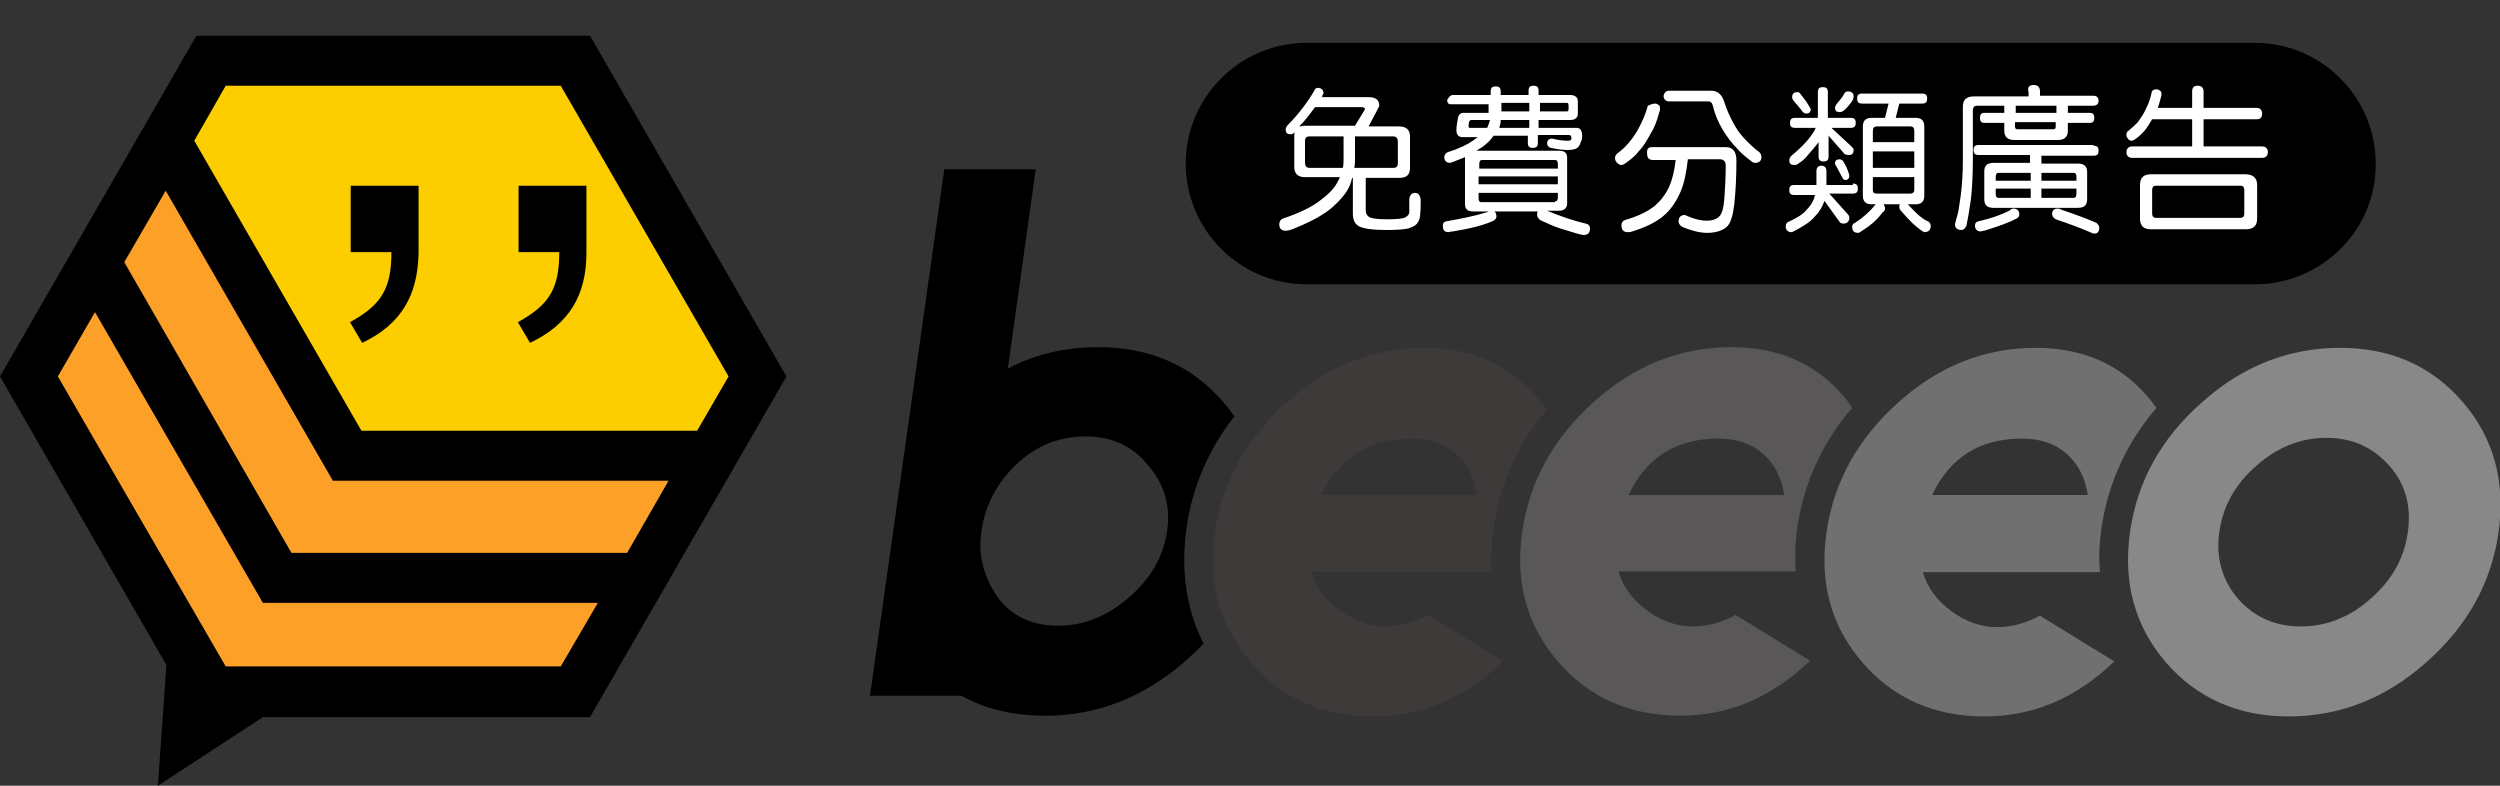
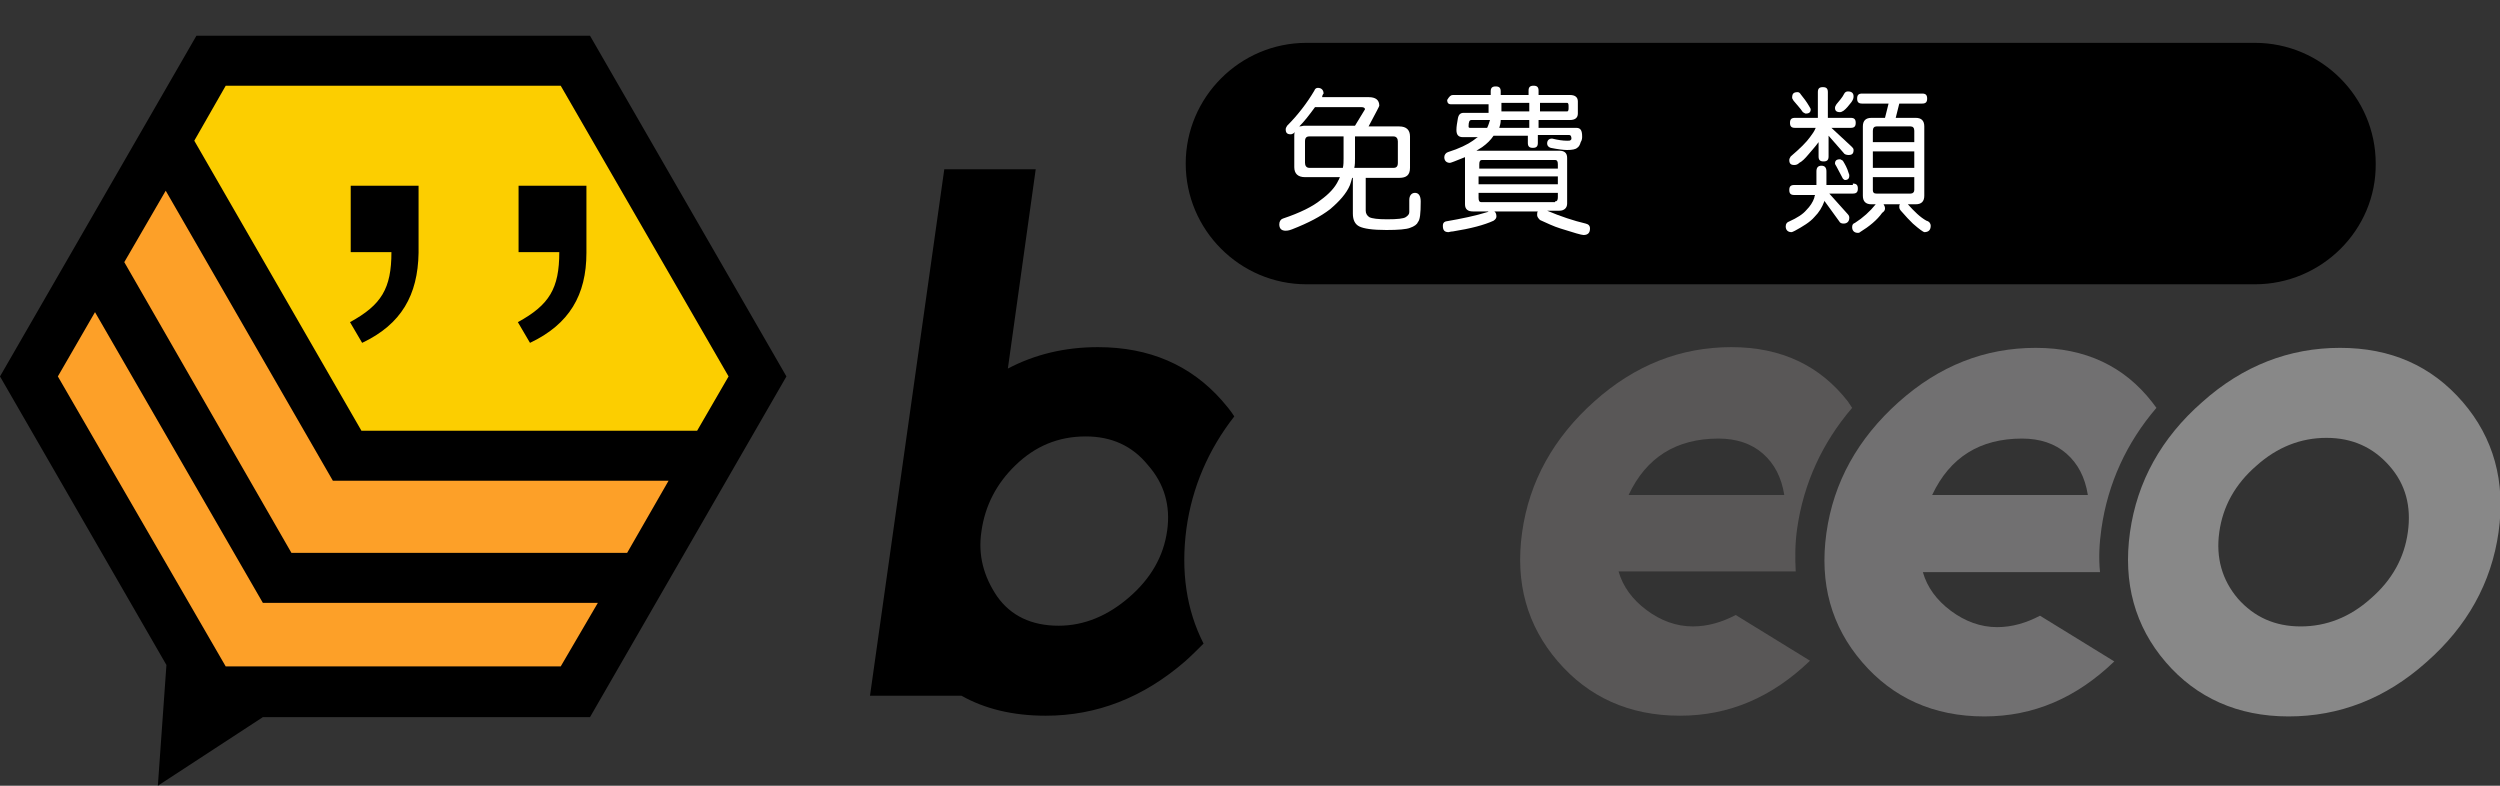
<svg xmlns="http://www.w3.org/2000/svg" version="1.1" x="0px" y="0px" viewBox="0 0 350 110" style="enable-background:new 0 0 350 110;" xml:space="preserve">
  <rect x="0" y="0" width="350" height="110" fill="#333333" stroke="none" />
  <style type="text/css"> .st0{fill:#FCCE00;} .st1{fill:#FDA028;} .st2{fill:#3E3A39;} .st3{fill:#595757;} .st4{fill:#888888;} .st5{fill:#717071;} .st6{fill:#FFFFFF;} </style>
  <g id="圖層_2"> </g>
  <g id="圖層_1">
    <g>
      <path class="st0" d="M80.7,8.2H29.5L3.9,52.5l25.6,44.3h51.2l25.6-44.3L80.7,8.2L80.7,8.2z" />
      <polygon class="st1" points="23.2,20 47.8,63.6 98.7,63.6 80.7,96.9 29.5,96.9 3.9,52.5 " />
      <g>
        <path d="M110.1,52.7L82.6,5H27.5L0,52.7l23.3,40.4L22.1,110l14.7-9.6h45.8L110.1,52.7z M87.8,77.4H40.8L17.4,36.7l5.8-10 l23.4,40.6h47L87.8,77.4z M31.6,12h46.9L102,52.7l-4.4,7.6h-47L27.2,19.7L31.6,12z M31.6,93.3L8.1,52.7l5.2-9l23.5,40.7h46.9 l-5.2,8.9H31.6z" />
        <g>
          <path d="M50.7,48L49,45.1c4.4-2.4,5.8-4.7,5.8-9.8h-5.7v-9.3h9.5v9.4C58.5,41.3,56.2,45.4,50.7,48z" />
          <path d="M74.2,48l-1.7-2.9c4.4-2.4,5.8-4.7,5.8-9.8h-5.7v-9.3h9.5v9.4C82.1,41.3,79.7,45.4,74.2,48z" />
        </g>
      </g>
    </g>
    <g>
      <g>
        <path d="M166.1,74c0.8-5.8,3.1-11.1,6.7-15.7c-0.5-0.8-1.1-1.5-1.7-2.2c-4.4-5-10.2-7.5-17.4-7.5c-4.6,0-8.8,1-12.6,3l3.9-27.9 h-12.8l-10.4,73.7h12.8c3.2,1.8,7.1,2.8,11.8,2.8c7.1,0,13.6-2.5,19.5-7.6c0.9-0.8,1.8-1.7,2.6-2.5C166.1,85.4,165.3,80,166.1,74 z M163.4,74.3c-0.5,3.6-2.3,6.7-5.3,9.3c-3,2.6-6.3,4-9.9,4c-3.8,0-6.7-1.4-8.6-4.1c-1.9-2.8-2.7-5.8-2.2-9.1 c0.5-3.6,2.1-6.7,4.8-9.3c2.7-2.6,5.9-4,9.8-4c3.6,0,6.5,1.3,8.7,4C163,67.7,163.9,70.8,163.4,74.3z" />
      </g>
      <g>
-         <path class="st2" d="M209.1,74c0.9-6.2,3.4-11.8,7.4-16.6c-0.3-0.4-0.5-0.8-0.8-1.1c-3.9-5-9.3-7.6-16.3-7.6 c-7.1,0-13.5,2.5-19.2,7.6c-5.7,5.1-9.1,11.2-10.1,18.3c-1,7.1,0.7,13.1,5,18.1c4.3,5,10,7.6,17.1,7.6c6.9,0,12.9-2.6,18.2-7.7 L200,86.1c-1.9,1-3.9,1.6-6,1.6c-2.3,0-4.5-0.8-6.5-2.3c-2-1.5-3.3-3.3-3.9-5.4h25.2C208.7,78.1,208.8,76.1,209.1,74z M185,69.3 c2.5-5.3,6.7-7.9,12.6-7.9c2.5,0,4.6,0.7,6.2,2.1c1.6,1.4,2.6,3.3,3,5.8H185z" />
-       </g>
+         </g>
      <g>
        <path class="st3" d="M251.6,74c0.9-6.3,3.5-12,7.7-16.9c-0.2-0.3-0.4-0.6-0.6-0.9c-3.9-5-9.3-7.6-16.3-7.6 c-7.1,0-13.5,2.5-19.2,7.6c-5.7,5.1-9.1,11.2-10.1,18.3c-1,7.1,0.7,13.1,5,18.1c4.3,5,10,7.6,17.1,7.6c6.9,0,12.9-2.6,18.2-7.7 l-10.4-6.4c-1.9,1-3.9,1.6-6,1.6c-2.3,0-4.5-0.8-6.5-2.3c-2-1.5-3.3-3.3-3.9-5.4h24.8C251.3,78.1,251.3,76.1,251.6,74z M228,69.3 c2.5-5.3,6.7-7.9,12.6-7.9c2.5,0,4.6,0.7,6.2,2.1c1.6,1.4,2.6,3.3,3,5.8H228z" />
      </g>
      <path class="st4" d="M327.6,48.7c-7.1,0-13.6,2.5-19.3,7.6c-5.7,5-9.1,11.1-10.1,18.2c-1,7.1,0.7,13.2,5,18.2 c4.3,5,10.1,7.6,17.2,7.6c7.1,0,13.6-2.5,19.3-7.6c5.7-5,9.1-11.1,10.1-18.2c1-7.1-0.7-13.2-5-18.2 C340.4,51.2,334.7,48.7,327.6,48.7z M337.1,74.5c-0.5,3.6-2.2,6.7-5.2,9.3c-2.9,2.6-6.2,3.9-9.8,3.9c-3.6,0-6.5-1.3-8.8-3.9 c-2.2-2.6-3.1-5.7-2.6-9.3c0.5-3.6,2.2-6.7,5.2-9.3c2.9-2.6,6.2-3.9,9.8-3.9c3.6,0,6.5,1.3,8.8,3.9 C336.8,67.8,337.6,70.9,337.1,74.5z" />
      <g>
        <path class="st5" d="M294.2,74c0.9-6.3,3.5-12,7.7-16.9c-0.2-0.3-0.4-0.5-0.6-0.8c-3.9-5-9.3-7.6-16.3-7.6 c-7.1,0-13.5,2.5-19.2,7.6c-5.7,5.1-9.1,11.2-10.1,18.3c-1,7.1,0.7,13.1,5,18.1c4.3,5,10,7.6,17.1,7.6c6.9,0,12.9-2.6,18.2-7.7 l-10.4-6.4c-1.9,1-3.9,1.6-6,1.6c-2.3,0-4.5-0.8-6.5-2.3c-2-1.5-3.3-3.3-3.9-5.4h24.8C293.8,78.1,293.9,76.1,294.2,74z M270.5,69.3c2.5-5.3,6.7-7.9,12.6-7.9c2.5,0,4.6,0.7,6.2,2.1c1.6,1.4,2.6,3.3,3,5.8H270.5z" />
      </g>
    </g>
    <g>
      <path d="M315.7,39.8H182.9c-9.3,0-16.9-7.6-16.9-16.9v0c0-9.3,7.6-16.9,16.9-16.9l132.8,0c9.3,0,16.9,7.6,16.9,16.9v0 C332.7,32.2,325,39.8,315.7,39.8z" />
      <g>
        <path class="st6" d="M185.1,13.6h6.5c1,0,1.5,0.4,1.5,1.2c0,0.1-0.5,1-1.5,2.9h4.3c1,0,1.5,0.5,1.5,1.4v4.4c0,1-0.5,1.4-1.5,1.4 h-4.7v4.6c0,0.4,0.2,0.7,0.5,0.9c0.4,0.2,1.2,0.3,2.5,0.3c1.5,0,2.3-0.1,2.6-0.3c0.3-0.2,0.5-0.4,0.5-0.7v-1.7c0-0.6,0.3-1,0.8-1 c0.5,0,0.8,0.4,0.8,1.2c0,1.7-0.1,2.6-0.4,2.9c-0.1,0.3-0.5,0.6-1.1,0.8c-0.5,0.2-1.6,0.3-3.3,0.3c-2,0-3.2-0.2-3.8-0.5 c-0.6-0.3-0.9-0.9-0.9-1.8v-5h-0.1c-0.1,0.4-0.2,0.7-0.3,1c-0.5,1.2-1.5,2.3-2.8,3.4c-1.3,1-3,1.9-5.3,2.8 c-0.5,0.2-0.8,0.2-0.9,0.2c-0.6,0-0.9-0.3-0.9-0.9c0-0.4,0.2-0.7,0.5-0.8c2.4-0.8,4.2-1.7,5.3-2.6c1.1-0.8,2-1.7,2.5-2.8 c0.1-0.1,0.1-0.3,0.2-0.4h-4.9c-1,0-1.5-0.5-1.5-1.4v-4.4c0-0.2,0-0.4,0.1-0.5c-0.1,0-0.1,0.1-0.1,0.1c-0.2,0.1-0.3,0.2-0.5,0.2 c-0.5,0-0.7-0.2-0.7-0.7c0-0.2,0.1-0.3,0.2-0.5c1.5-1.5,2.8-3.2,3.8-4.9c0.1-0.3,0.3-0.4,0.5-0.4c0.5,0,0.8,0.3,0.8,0.8 C185.2,13.2,185.1,13.4,185.1,13.6z M182.6,17.6h7.1c0.9-1.5,1.4-2.3,1.4-2.3c0-0.2-0.2-0.3-0.5-0.3h-6.5c-0.8,1.1-1.5,2-2.2,2.7 C182.2,17.7,182.4,17.6,182.6,17.6z M188,23.5c0.1-0.4,0.1-0.9,0.1-1.3v-3.1h-4.8c-0.4,0-0.6,0.2-0.6,0.7v3 c0,0.4,0.2,0.7,0.6,0.7H188z M195.1,23.5c0.4,0,0.6-0.2,0.6-0.7v-3c0-0.4-0.2-0.7-0.6-0.7h-5.4v3.1c0,0.4,0,0.9-0.1,1.3H195.1z" />
        <path class="st6" d="M203.4,13.3h5.3v-0.5c0-0.5,0.2-0.7,0.7-0.7c0.5,0,0.7,0.2,0.7,0.7v0.5h3.9v-0.6c0-0.5,0.2-0.7,0.7-0.7 c0.5,0,0.7,0.2,0.7,0.7v0.6h4.4c0.7,0,1.1,0.3,1.1,0.9v1.7c0,0.6-0.4,0.9-1.1,0.9h-4.4v1.1h5.3c0.6,0,0.8,0.4,0.8,1.2 c0,0.2,0,0.5-0.2,0.8c-0.1,0.4-0.3,0.7-0.5,0.8c-0.2,0.2-0.7,0.3-1.4,0.3c-0.5,0-1.3-0.1-2.3-0.3c-0.3-0.1-0.5-0.3-0.5-0.6 c0-0.4,0.2-0.7,0.7-0.7c0.8,0.2,1.5,0.3,2.1,0.3c0.3,0,0.4,0,0.5-0.1c0.1-0.1,0.1-0.1,0.1-0.2c0-0.3-0.1-0.5-0.3-0.5h-4.4v1.1 c0,0.5-0.2,0.7-0.7,0.7c-0.5,0-0.7-0.2-0.7-0.7V19h-4.8c-0.4,0.6-0.9,1.1-1.6,1.6c-0.3,0.2-0.5,0.3-0.8,0.5h11.6 c0.7,0,1.1,0.3,1.1,1v6.4c0,0.6-0.4,1-1.1,1h-1.7c1.9,0.8,3.7,1.4,5.4,1.8c0.4,0.1,0.6,0.3,0.6,0.7c0,0.6-0.3,0.9-0.9,0.9 c-0.3,0-1.3-0.3-3.2-0.9c-1-0.3-2-0.8-2.9-1.2c-0.3-0.3-0.4-0.5-0.4-0.7c0-0.2,0-0.4,0.1-0.5h-6.1c0.2,0.1,0.3,0.4,0.3,0.7 c0,0.2-0.1,0.4-0.4,0.6c-1.3,0.6-3.2,1.1-5.7,1.5c-0.3,0-0.5,0.1-0.6,0.1c-0.6,0-0.8-0.3-0.8-0.9c0-0.3,0.1-0.5,0.4-0.6 c2.3-0.4,4.2-0.8,5.8-1.3c0.1,0,0.2-0.1,0.2-0.1h-2.2c-0.7,0-1.1-0.3-1.1-1v-6.4c0-0.1,0-0.1,0-0.2c-0.5,0.2-1,0.4-1.5,0.6 c-0.3,0.1-0.5,0.2-0.6,0.2c-0.5,0-0.8-0.3-0.8-0.8c0-0.3,0.2-0.6,0.5-0.7c1.6-0.5,2.8-1.1,3.5-1.6c0.3-0.2,0.5-0.4,0.7-0.5h-2.1 c-0.6,0-0.9-0.3-0.9-1c0-0.5,0.1-1,0.2-1.6c0.1-0.6,0.4-0.8,0.8-0.8h3.5v-1.2h-5.3c-0.3,0-0.5-0.2-0.5-0.6 C202.9,13.5,203.1,13.3,203.4,13.3z M208.2,17.9C208.2,17.9,208.2,17.9,208.2,17.9c0.2-0.4,0.3-0.8,0.4-1.1H206 c-0.3,0-0.4,0.3-0.4,0.9c0,0.2,0.1,0.2,0.3,0.2H208.2z M207,23.6h11.1V23c0-0.4-0.1-0.6-0.4-0.6h-10.2c-0.3,0-0.4,0.2-0.4,0.6 V23.6z M207,25.8h11.1v-1.1H207V25.8z M217.7,28.2c0.3,0,0.4-0.2,0.4-0.6V27H207v0.7c0,0.4,0.1,0.6,0.4,0.6H217.7z M214.1,17.9 v-1.1h-4c0,0.4-0.1,0.8-0.2,1.1H214.1z M210.2,14.4v1.2h3.9v-1.2H210.2z M215.6,14.4v1.2h3.8c0.1,0,0.2-0.1,0.2-0.4v-0.4 c0-0.3-0.1-0.4-0.2-0.4H215.6z" />
-         <path class="st6" d="M231.7,14.5c0.2,0,0.4,0.1,0.5,0.2c0.2,0.1,0.2,0.3,0.2,0.5c0,0.1,0,0.3-0.1,0.5c-0.3,1.2-0.7,2.2-1.2,3 c-0.5,0.9-1,1.8-1.7,2.5c-0.5,0.7-1.2,1.2-1.9,1.7c-0.2,0.1-0.3,0.2-0.5,0.2c-0.2,0-0.4-0.1-0.6-0.3c-0.2-0.2-0.3-0.4-0.3-0.7 c0-0.2,0.1-0.4,0.3-0.6c0.7-0.5,1.2-1,1.7-1.6c0.6-0.7,1.1-1.5,1.5-2.3c0.4-0.8,0.8-1.7,1.1-2.8C231,14.7,231.3,14.5,231.7,14.5z M231.3,20.6h10.3c1,0,1.5,0.6,1.5,1.9c0,2.2-0.1,4.2-0.3,6.1c-0.2,1.6-0.5,2.7-1.1,3.2c-0.6,0.5-1.5,0.8-2.7,0.8 c-1,0-2.2-0.3-3.4-0.8c-0.4-0.2-0.6-0.5-0.6-0.8c0-0.6,0.3-0.9,0.9-0.9c1.3,0.6,2.3,0.8,3,0.8c0.8,0,1.4-0.2,1.8-0.6 c0.4-0.4,0.6-1.2,0.7-2.4c0.1-1.3,0.2-2.9,0.2-4.7c0-0.6-0.3-0.9-0.8-0.9h-4.5c-0.2,1.8-0.5,3.3-1,4.5c-0.6,1.4-1.4,2.6-2.5,3.5 c-1.1,0.9-2.6,1.6-4.6,2.2l-0.3,0c-0.6,0-0.9-0.3-0.9-1c0-0.3,0.2-0.6,0.5-0.7c1.8-0.5,3.2-1.2,4.2-2c0.8-0.7,1.5-1.6,2-2.7 c0.4-0.9,0.7-2.1,0.9-3.7h-3.2c-0.5,0-0.8-0.3-0.8-0.8C230.5,20.8,230.8,20.6,231.3,20.6z M233.7,12.7h5.9c0.8,0,1.4,0.5,1.7,1.3 c0.5,1.6,1.1,2.8,1.7,3.8c0.4,0.7,1,1.4,1.6,2c0.4,0.4,0.9,0.9,1.7,1.5c0.2,0.2,0.3,0.4,0.3,0.7c0,0.5-0.3,0.8-0.9,0.8 c-0.2,0-0.4-0.1-0.6-0.3c-0.8-0.6-1.5-1.2-1.9-1.7c-0.7-0.7-1.4-1.6-2-2.6c-0.6-1-1.1-2.1-1.4-3.4c-0.1-0.4-0.3-0.6-0.6-0.6h-5.5 c-0.5,0-0.8-0.3-0.8-0.8C233,13,233.2,12.7,233.7,12.7z" />
        <path class="st6" d="M259.4,25.7c0.5,0,0.7,0.2,0.7,0.7s-0.2,0.7-0.7,0.7h-3.3l2.6,2.9c0.2,0.2,0.2,0.4,0.2,0.5 c0,0.5-0.3,0.8-0.8,0.8c-0.3,0-0.5-0.1-0.6-0.3l-2.1-2.9c0,0,0,0.1,0,0.1c-0.3,0.8-0.7,1.5-1.4,2.2c-0.6,0.7-1.6,1.3-2.7,1.9 c-0.2,0.1-0.4,0.2-0.5,0.2c-0.5,0-0.8-0.3-0.8-0.8c0-0.4,0.2-0.6,0.5-0.7c1.1-0.5,1.9-1,2.4-1.6c0.5-0.5,0.9-1.1,1.1-1.7 c0-0.2,0.1-0.3,0.1-0.4h-2.9c-0.5,0-0.7-0.2-0.7-0.7s0.2-0.7,0.7-0.7h3.1v-1.9c0-0.5,0.2-0.8,0.7-0.8s0.7,0.3,0.7,0.8v1.9H259.4z M259.1,16.5c0.5,0,0.7,0.2,0.7,0.7c0,0.5-0.2,0.7-0.7,0.7h-2.7l2.8,2.6c0.2,0.2,0.3,0.3,0.3,0.5c0,0.5-0.2,0.7-0.7,0.7 c-0.3,0-0.6-0.1-0.7-0.3l-2.1-2.4v2.9c0,0.5-0.2,0.7-0.7,0.7c-0.5,0-0.7-0.2-0.7-0.7v-2.1c0,0,0,0.1,0,0.1 c-0.5,0.7-1,1.2-1.4,1.7c-0.5,0.6-0.9,1-1.3,1.2c-0.2,0.2-0.4,0.3-0.7,0.3c-0.5,0-0.7-0.2-0.7-0.7c0-0.2,0.1-0.3,0.2-0.5 c1.3-1.1,2.2-2,2.7-2.7c0.3-0.4,0.6-0.8,0.8-1.3h-2.9c-0.5,0-0.7-0.2-0.7-0.7c0-0.5,0.2-0.7,0.7-0.7h3.2v-3.6 c0-0.5,0.2-0.7,0.7-0.7c0.5,0,0.7,0.2,0.7,0.7v3.6H259.1z M251.7,12.9c0.1,0,0.3,0.1,0.4,0.3c0.4,0.5,0.8,1,1.2,1.7 c0.1,0.2,0.2,0.3,0.2,0.4c0,0.4-0.2,0.6-0.7,0.6c-0.1,0-0.2-0.1-0.4-0.2c-0.4-0.6-0.9-1.1-1.3-1.6c-0.1-0.2-0.2-0.3-0.2-0.4 C250.9,13.1,251.1,12.9,251.7,12.9z M258.7,12.8c0.5,0,0.8,0.2,0.8,0.7c0,0.3-0.1,0.5-0.3,0.8c-0.4,0.5-0.7,0.9-1.1,1.2 c-0.2,0.1-0.3,0.2-0.5,0.2c-0.5,0-0.7-0.2-0.7-0.6c0-0.2,0.1-0.3,0.2-0.5c0.4-0.5,0.8-0.9,1.1-1.5 C258.3,12.9,258.5,12.8,258.7,12.8z M257.6,22.3c0.1,0,0.2,0.1,0.4,0.2c0.3,0.5,0.6,1,0.8,1.7c0.1,0.2,0.1,0.3,0.1,0.4 c0,0.4-0.2,0.6-0.6,0.6c-0.1,0-0.2-0.1-0.3-0.2c-0.3-0.6-0.6-1.1-0.9-1.7c-0.1-0.2-0.2-0.3-0.2-0.4 C256.9,22.5,257.1,22.3,257.6,22.3z M269.1,13.1c0.5,0,0.7,0.2,0.7,0.7s-0.2,0.7-0.7,0.7h-3.2l-0.5,2h2.8c0.8,0,1.2,0.4,1.2,1.2 v9.7c0,0.8-0.4,1.2-1.2,1.2h-1.1c0.9,1,1.7,1.8,2.6,2.3c0.4,0.1,0.6,0.4,0.6,0.7c0,0.6-0.3,0.9-0.9,0.9c-0.1,0-0.7-0.4-1.6-1.2 c-0.5-0.5-1-1-1.5-1.6c-0.3-0.3-0.4-0.5-0.4-0.7s0-0.3,0.1-0.4h-2.3c0.1,0.2,0.2,0.3,0.2,0.6c0,0.2-0.1,0.4-0.4,0.6 c-0.7,1-1.8,1.9-3.1,2.7c-0.1,0.1-0.2,0.1-0.3,0.1c-0.5,0-0.8-0.3-0.8-0.8c0-0.3,0.1-0.5,0.4-0.6c1.1-0.7,2.1-1.6,2.9-2.6H262 c-0.8,0-1.2-0.4-1.2-1.2v-9.7c0-0.8,0.4-1.2,1.2-1.2h1.9l0.5-2h-3.7c-0.5,0-0.7-0.2-0.7-0.7s0.2-0.7,0.7-0.7H269.1z M262.2,19.9 h5.8v-1.6c0-0.4-0.2-0.6-0.5-0.6h-4.8c-0.3,0-0.5,0.2-0.5,0.6V19.9z M262.2,23.5h5.8v-2.3h-5.8V23.5z M267.5,27.1 c0.3,0,0.5-0.2,0.5-0.5v-1.8h-5.8v1.8c0,0.4,0.2,0.5,0.5,0.5H267.5z" />
-         <path class="st6" d="M284.7,11.9c0.6,0,0.9,0.3,0.9,0.9v0.6h7.4c0.5,0,0.8,0.2,0.8,0.7s-0.3,0.7-0.8,0.7h-3.5v1h3.1 c0.4,0,0.6,0.2,0.6,0.7s-0.2,0.7-0.6,0.7h-3.1v1.1c0,0.9-0.5,1.3-1.4,1.3H282c-0.9,0-1.4-0.4-1.4-1.3v-1.1h-2.8 c-0.4,0-0.6-0.2-0.6-0.7s0.2-0.7,0.6-0.7h2.8v-1h-3.8c-0.4,0-0.6,0.2-0.6,0.7v6.8c0,2.3-0.1,4.2-0.3,5.8 c-0.2,1.4-0.4,2.6-0.6,3.5c-0.2,0.4-0.4,0.6-0.7,0.6c-0.6,0-0.9-0.3-0.9-0.8c0-0.1,0.1-0.4,0.2-0.8c0.1-0.3,0.2-0.7,0.3-1.2 c0.1-0.7,0.2-1.3,0.3-2c0.2-1.6,0.3-3.2,0.3-5v-7.5c0-0.9,0.5-1.4,1.5-1.4h7.7v-0.6C283.8,12.2,284.1,11.9,284.7,11.9z M293.1,20.4c0.5,0,0.7,0.2,0.7,0.7s-0.2,0.7-0.7,0.7h-7.3v1.1h5.1c0.9,0,1.3,0.4,1.3,1.2v3.8c0,0.8-0.4,1.2-1.3,1.2h-11.8 c-0.9,0-1.3-0.4-1.3-1.2V24c0-0.8,0.4-1.2,1.3-1.2h5.1v-1.1h-7.2c-0.5,0-0.7-0.2-0.7-0.7s0.2-0.7,0.7-0.7H293.1z M281.9,29.2 c0.5,0,0.8,0.3,0.8,0.8c0,0.2-0.1,0.5-0.4,0.6c-1.1,0.6-2.6,1.1-4.5,1.7c-0.2,0-0.4,0.1-0.5,0.1c-0.5,0-0.8-0.3-0.8-0.8 c0-0.3,0.1-0.5,0.4-0.6c1.8-0.4,3.2-0.9,4.4-1.5C281.6,29.2,281.8,29.2,281.9,29.2z M279.4,25.3h4.9v-1.1h-4.5 c-0.3,0-0.4,0.2-0.4,0.6V25.3z M284.3,27.7v-1.3h-4.9v0.7c0,0.4,0.1,0.6,0.4,0.6H284.3z M287.9,15.8v-1h-5.7v1H287.9z M287.5,18.1c0.2,0,0.3-0.1,0.3-0.4v-0.6h-5.7v0.6c0,0.3,0.1,0.4,0.4,0.4H287.5z M285.8,24.2v1.1h4.9v-0.5c0-0.4-0.1-0.6-0.4-0.6 H285.8z M290.3,27.7c0.3,0,0.4-0.2,0.4-0.6v-0.7h-4.9v1.3H290.3z M288.1,29.2c0.2,0,0.4,0.1,0.6,0.2c1.8,0.6,3.4,1.2,4.8,1.8 c0.2,0.2,0.4,0.4,0.4,0.7c0,0.5-0.2,0.8-0.7,0.8c-0.2,0-0.4-0.1-0.6-0.2c-1.4-0.6-3-1.2-4.8-1.8c-0.3-0.2-0.5-0.4-0.5-0.7 C287.3,29.4,287.6,29.2,288.1,29.2z" />
-         <path class="st6" d="M301.9,12.5c0.2,0,0.4,0.1,0.5,0.2c0.2,0.1,0.2,0.3,0.2,0.5c0,0.1,0,0.3-0.1,0.5c-0.1,0.5-0.3,1-0.4,1.4h4.8 v-2.3c0-0.6,0.3-0.8,0.8-0.8c0.5,0,0.8,0.3,0.8,0.8v2.3h7.4c0.5,0,0.8,0.3,0.8,0.8c0,0.6-0.3,0.8-0.8,0.8h-7.4v3.8h8.2 c0.5,0,0.8,0.3,0.8,0.8s-0.3,0.8-0.8,0.8h-18.2c-0.5,0-0.8-0.3-0.8-0.8s0.3-0.8,0.8-0.8h8.4v-3.8h-5.6c-0.3,0.5-0.6,1-0.9,1.4 c-0.4,0.5-0.9,1-1.5,1.4c-0.2,0.1-0.3,0.2-0.5,0.2c-0.2,0-0.4-0.1-0.5-0.3c-0.2-0.2-0.2-0.4-0.2-0.6s0.1-0.4,0.3-0.5 c0.5-0.4,0.9-0.8,1.3-1.2c0.4-0.6,0.8-1.1,1.1-1.8c0.3-0.6,0.6-1.3,0.8-2.2C301.2,12.7,301.5,12.5,301.9,12.5z M301.1,24.4h13.3 c1,0,1.6,0.5,1.6,1.5v4.7c0,1-0.5,1.5-1.6,1.5h-13.3c-1,0-1.5-0.5-1.5-1.5v-4.7C299.6,24.9,300.1,24.4,301.1,24.4z M313.7,30.5 c0.3,0,0.5-0.2,0.5-0.6v-3.3c0-0.4-0.2-0.6-0.5-0.6h-11.9c-0.3,0-0.5,0.2-0.5,0.6v3.3c0,0.4,0.2,0.6,0.5,0.6H313.7z" />
      </g>
    </g>
  </g>
</svg>